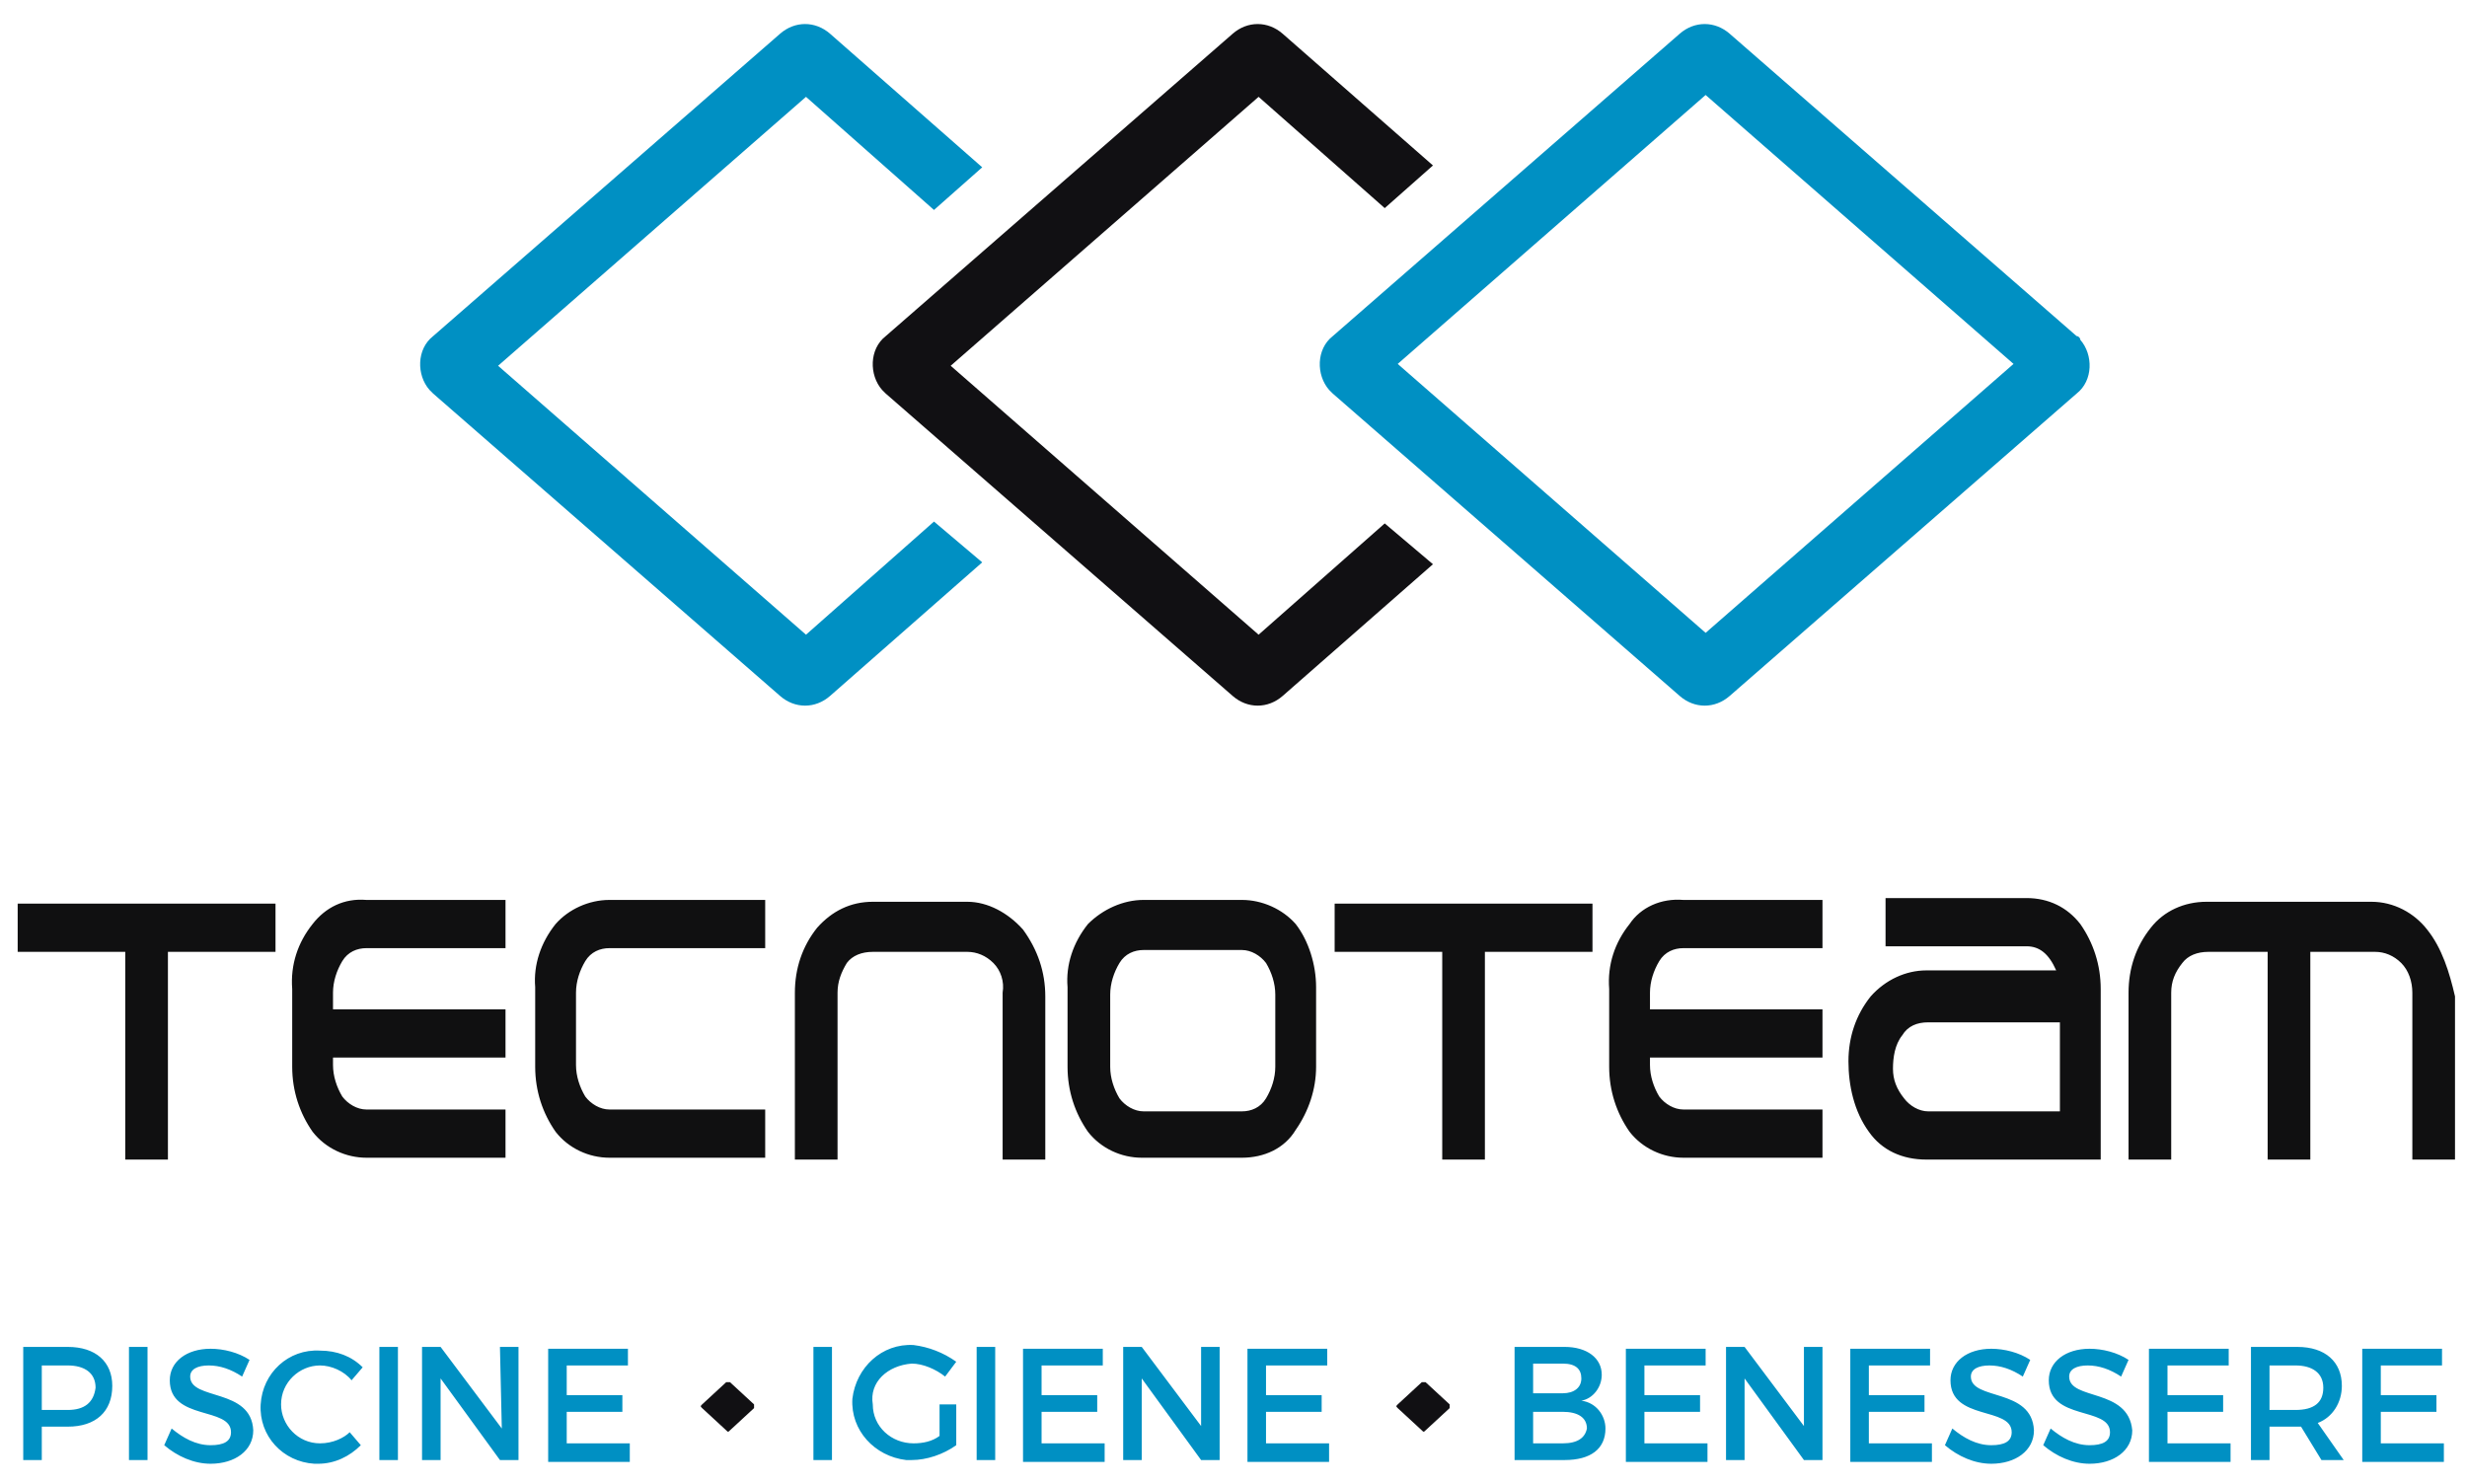
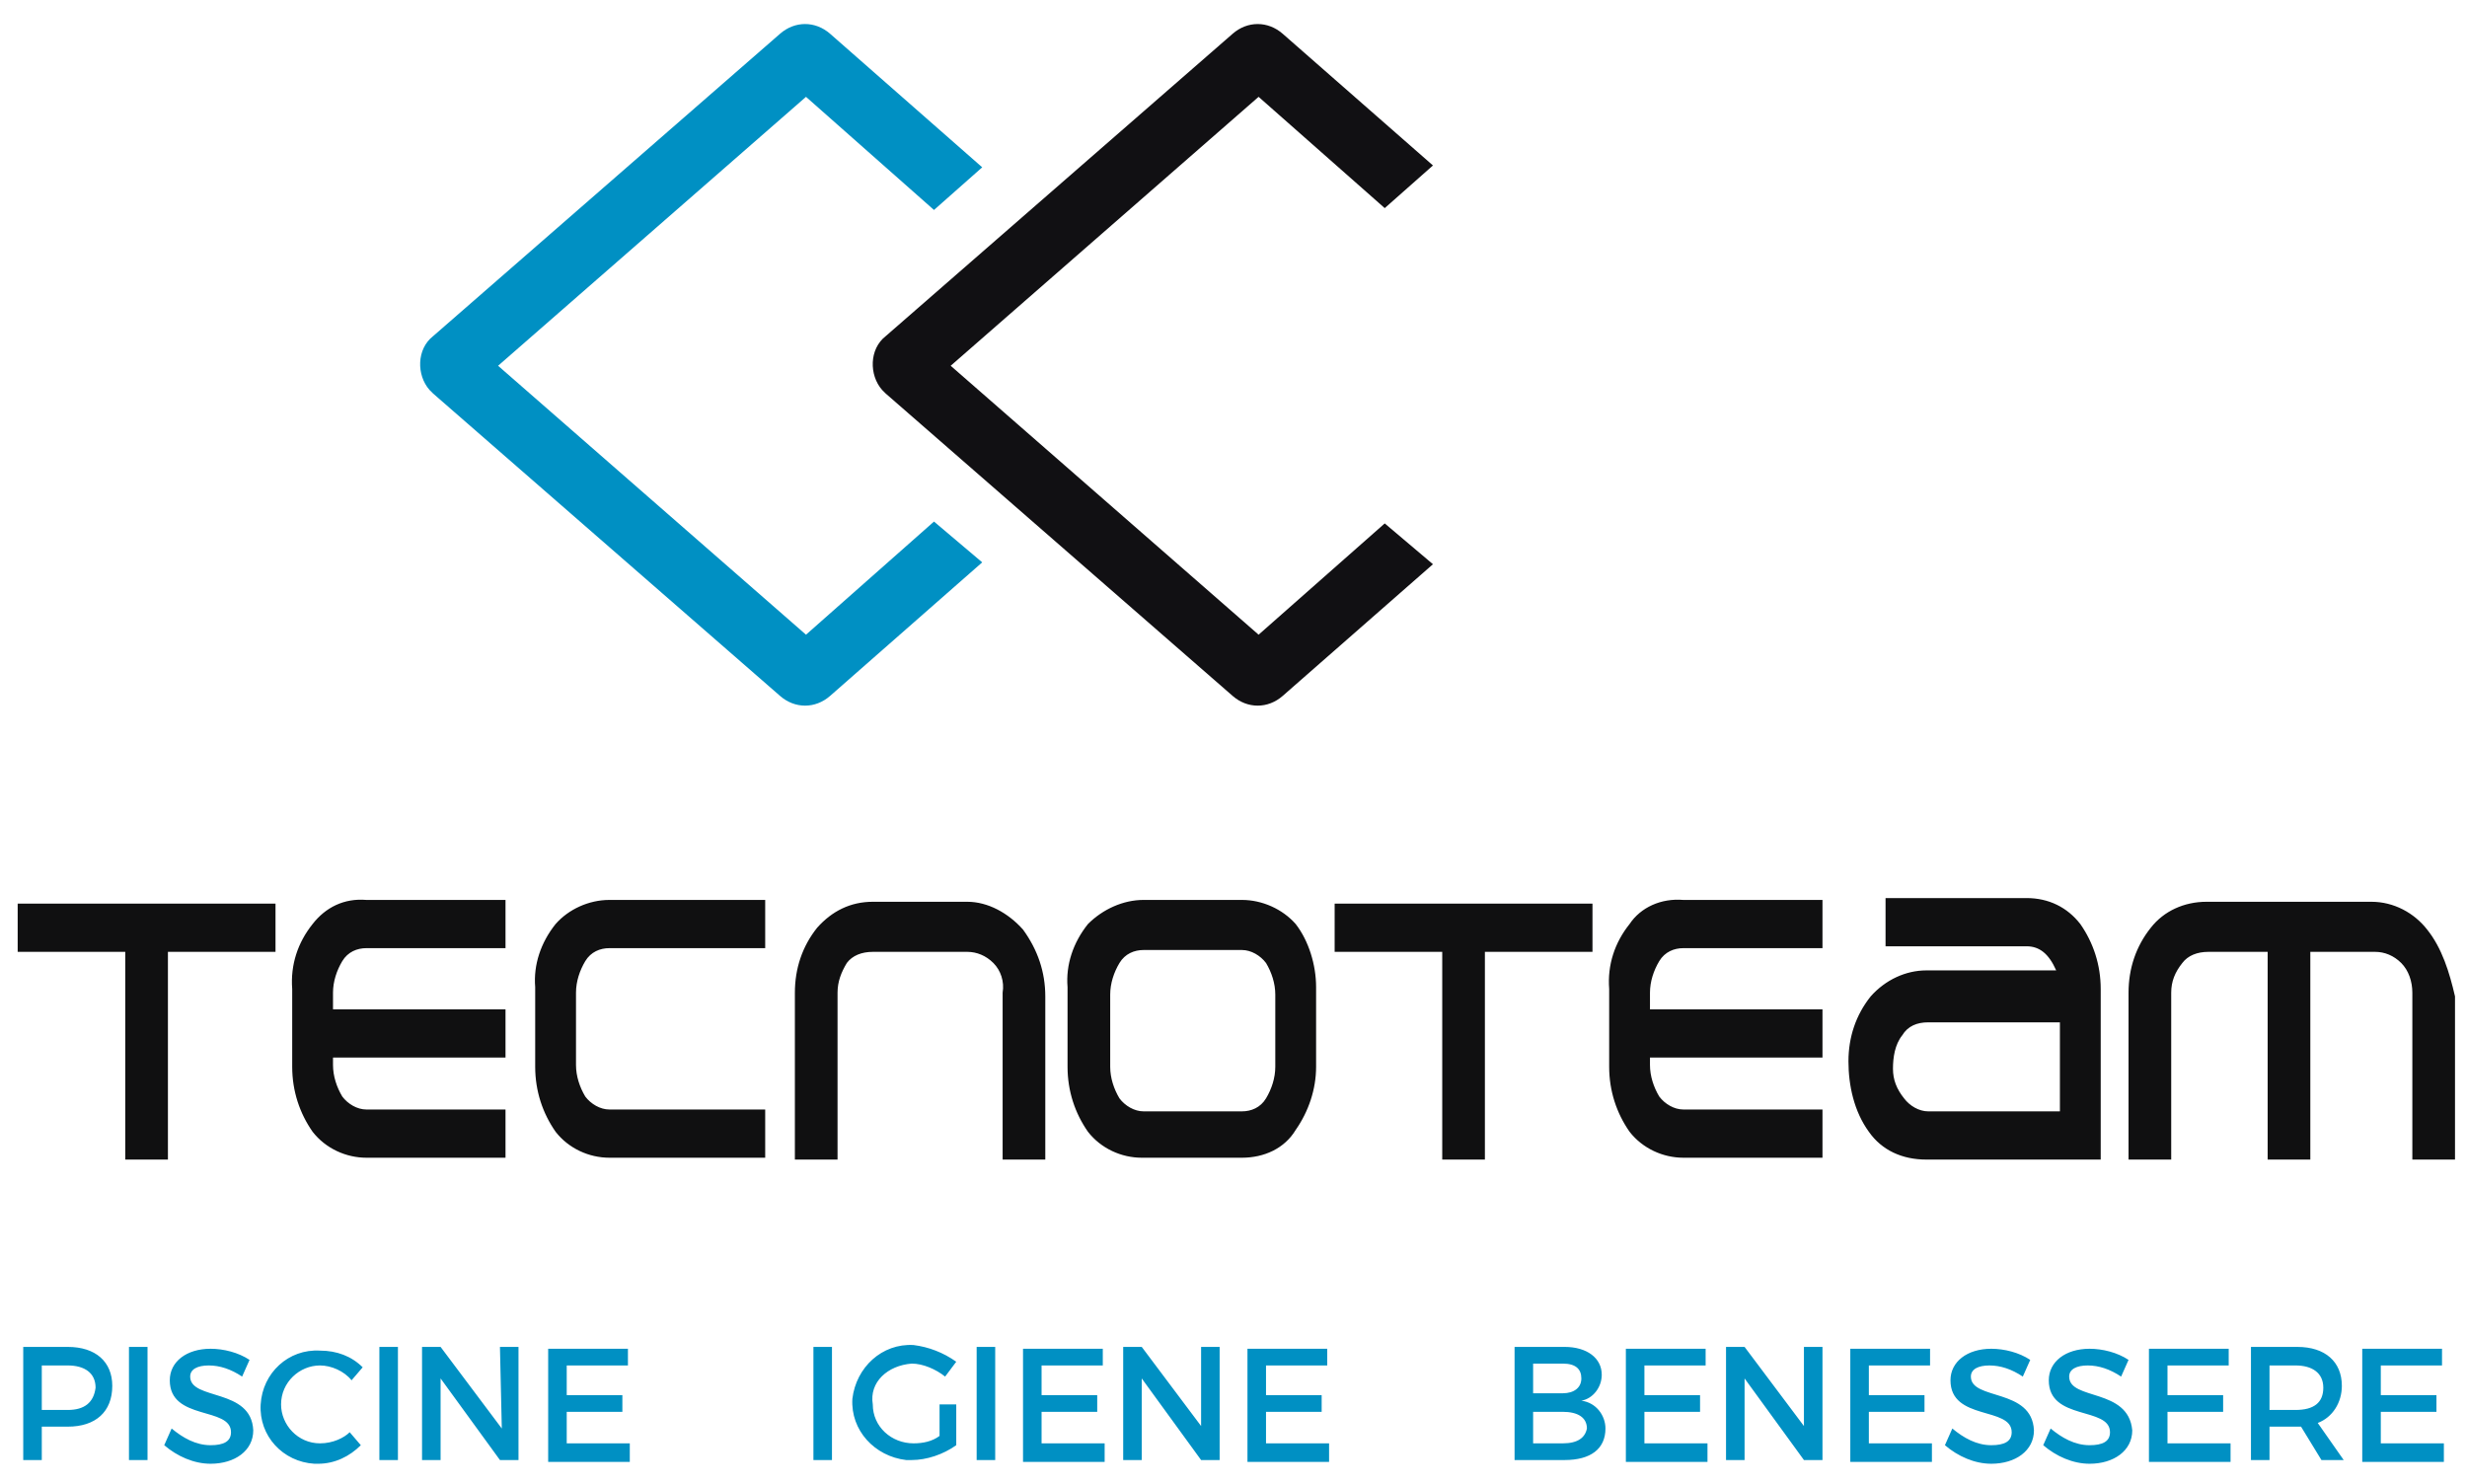
<svg xmlns="http://www.w3.org/2000/svg" version="1.1" id="Livello_1" x="0px" y="0px" viewBox="0 0 133 80" style="enable-background:new 0 0 133 80;" xml:space="preserve">
  <style type="text/css">
	.st0{fill:#0090C3;}
	.st1{fill:#111013;}
	.st2{fill:#101011;}
</style>
  <g id="Raggruppa_168" transform="translate(-28.347 -768.179)">
    <path id="Tracciato_555" class="st0" d="M81,846.9h1v-6.1h-1V846.9z M84.5,844.3h3v-0.9h-3v-1.6h3.3v-0.9h-4.3v6.1h4.4V846h-3.4   L84.5,844.3z M77.5,841.7c0.6,0,1.3,0.3,1.8,0.7l0.6-0.8c-0.7-0.5-1.5-0.8-2.3-0.9c-1.7-0.1-3.1,1.2-3.3,2.9   c-0.1,1.7,1.2,3.1,2.9,3.3c0.1,0,0.2,0,0.3,0c0.8,0,1.7-0.3,2.4-0.8v-2.2h-0.9v1.7c-0.4,0.3-0.9,0.4-1.4,0.4   c-1.2,0-2.2-0.9-2.2-2.1C75.2,842.7,76.2,841.8,77.5,841.7C77.4,841.7,77.4,841.7,77.5,841.7L77.5,841.7z M58.9,844.3h3v-0.9h-3   v-1.6h3.3v-0.9h-4.3v6.1h4.4V846h-3.4L58.9,844.3z M72.2,846.9h1v-6.1h-1V846.9z M38.6,842.4c0-0.4,0.4-0.6,1-0.6   c0.6,0,1.2,0.2,1.8,0.6l0.4-0.9c-0.6-0.4-1.4-0.6-2.1-0.6c-1.3,0-2.2,0.7-2.2,1.7c0,2.2,3.3,1.4,3.3,2.8c0,0.5-0.4,0.7-1.1,0.7   c-0.8,0-1.5-0.4-2.1-0.9l-0.4,0.9c0.7,0.6,1.6,1,2.5,1c1.3,0,2.3-0.7,2.3-1.8C41.9,843,38.6,843.7,38.6,842.4L38.6,842.4z    M32,840.8h-2.4v6.1h1v-1.8H32c1.5,0,2.4-0.8,2.4-2.2C34.4,841.6,33.5,840.8,32,840.8L32,840.8z M32,844.2h-1.4v-2.4H32   c0.9,0,1.5,0.4,1.5,1.2C33.4,843.8,32.9,844.2,32,844.2L32,844.2z M45.6,846c-1.2,0-2.1-1-2.1-2.1c0-1.2,1-2.1,2.1-2.1c0,0,0,0,0,0   c0.6,0,1.3,0.3,1.7,0.8l0.6-0.7c-0.6-0.6-1.4-0.9-2.3-0.9c-1.7-0.1-3.1,1.2-3.2,2.9c-0.1,1.7,1.2,3.1,2.9,3.2c0.1,0,0.1,0,0.2,0   c0.9,0,1.7-0.4,2.3-1l-0.6-0.7C46.9,845.7,46.3,846,45.6,846z M55.4,845.2l-3.3-4.4h-1v6.1h1v-4.4l3.2,4.4h1v-6.1h-1L55.4,845.2z    M48.8,846.9h1v-6.1h-1L48.8,846.9z M35.3,846.9h1v-6.1h-1L35.3,846.9z M145.2,844.3h3v-0.9h-3v-1.6h3.3v-0.9h-4.3v6.1h4.4V846   h-3.4V844.3z M139.9,842.4c0-0.4,0.4-0.6,1-0.6c0.6,0,1.2,0.2,1.8,0.6l0.4-0.9c-0.6-0.4-1.4-0.6-2.1-0.6c-1.3,0-2.2,0.7-2.2,1.7   c0,2.2,3.3,1.4,3.3,2.8c0,0.5-0.4,0.7-1.1,0.7c-0.8,0-1.5-0.4-2.1-0.9l-0.4,0.9c0.7,0.6,1.6,1,2.5,1c1.3,0,2.3-0.7,2.3-1.8   C143.1,843,139.9,843.7,139.9,842.4L139.9,842.4z M154.6,842.9c0-1.3-0.9-2.1-2.4-2.1h-2.5v6.1h1v-1.8h1.4c0.1,0,0.2,0,0.3,0   l1.1,1.8h1.2l-1.4-2C154.1,844.6,154.6,843.8,154.6,842.9L154.6,842.9z M152.1,844.2h-1.4v-2.4h1.4c0.9,0,1.5,0.4,1.5,1.2   C153.6,843.8,153.1,844.2,152.1,844.2L152.1,844.2z M156.7,846v-1.7h3v-0.9h-3v-1.6h3.3v-0.9h-4.3v6.1h4.4V846L156.7,846z    M134.6,842.4c0-0.4,0.4-0.6,1-0.6c0.6,0,1.2,0.2,1.8,0.6l0.4-0.9c-0.6-0.4-1.4-0.6-2.1-0.6c-1.3,0-2.2,0.7-2.2,1.7   c0,2.2,3.3,1.4,3.3,2.8c0,0.5-0.4,0.7-1.1,0.7c-0.8,0-1.5-0.4-2.1-0.9l-0.4,0.9c0.7,0.6,1.6,1,2.5,1c1.3,0,2.3-0.7,2.3-1.8   C137.9,843,134.6,843.7,134.6,842.4L134.6,842.4z M93.2,845.2l-3.3-4.4h-1v6.1h1v-4.4l3.2,4.4h1v-6.1h-1V845.2z M96.6,844.3h3v-0.9   h-3v-1.6h3.3v-0.9h-4.3v6.1h4.4V846h-3.4L96.6,844.3z M113.6,843.7c0.6-0.1,1.1-0.7,1.1-1.4c0-0.9-0.8-1.5-2-1.5H110v6.1h2.7   c1.4,0,2.2-0.6,2.2-1.7C114.9,844.5,114.4,843.8,113.6,843.7L113.6,843.7z M111,841.7h1.6c0.7,0,1,0.3,1,0.8s-0.4,0.8-1,0.8H111   V841.7z M112.6,846H111v-1.7h1.6c0.8,0,1.3,0.3,1.3,0.9C113.8,845.7,113.4,846,112.6,846L112.6,846z M117,844.3h3v-0.9h-3v-1.6h3.3   v-0.9H116v6.1h4.4V846H117V844.3z M129.1,844.3h3v-0.9h-3v-1.6h3.3v-0.9h-4.3v6.1h4.4V846h-3.4V844.3z M125.7,845.2l-3.3-4.4h-1   v6.1h1v-4.4l3.2,4.4h1v-6.1h-1V845.2z" />
-     <path id="Tracciato_556" class="st1" d="M69,843.9l-1.3-1.2c-0.1,0-0.1,0-0.2,0l-1.3,1.2c-0.1,0.1-0.1,0.1,0,0.2c0,0,0,0,0,0   l1.3,1.2c0.1,0.1,0.1,0.1,0.2,0l1.3-1.2C69,844,69,843.9,69,843.9C69,843.9,69,843.9,69,843.9z" />
-     <path id="Tracciato_557" class="st1" d="M106.5,843.9l-1.3-1.2c-0.1,0-0.1,0-0.2,0l-1.3,1.2c-0.1,0.1-0.1,0.1,0,0.2c0,0,0,0,0,0   l1.3,1.2c0.1,0.1,0.1,0.1,0.2,0l1.3-1.2C106.5,844,106.5,843.9,106.5,843.9C106.5,843.9,106.5,843.9,106.5,843.9z" />
    <path id="Tracciato_558" class="st2" d="M80.5,816.8h-5.1c-1.2,0-2.2,0.5-3,1.4c-0.8,1-1.2,2.2-1.2,3.5v9h2.3v-9   c0-0.6,0.2-1.1,0.5-1.6c0.3-0.4,0.8-0.6,1.4-0.6h5.1c0.5,0,1,0.2,1.4,0.6c0.4,0.4,0.6,1,0.5,1.6v9h2.3v-8.8c0-1.3-0.4-2.5-1.2-3.6   C82.7,817.4,81.6,816.8,80.5,816.8z M45.2,818c-0.8,1-1.2,2.2-1.1,3.5v4.2c0,1.3,0.4,2.5,1.1,3.5c0.7,0.9,1.8,1.4,2.9,1.4h7.5v-2.6   h-7.5c-0.5,0-1-0.3-1.3-0.7c-0.3-0.5-0.5-1.1-0.5-1.7v-0.4h9.3v-2.6h-9.3v-0.9c0-0.6,0.2-1.2,0.5-1.7c0.3-0.5,0.8-0.7,1.3-0.7h7.5   v-2.6h-7.5C46.9,816.6,45.9,817.1,45.2,818L45.2,818z M29.3,819.5h5.8v11.2h2.3v-11.2h5.8v-2.6H29.3L29.3,819.5z M58.3,818   c-0.8,1-1.2,2.2-1.1,3.4v4.3c0,1.3,0.4,2.5,1.1,3.5c0.7,0.9,1.8,1.4,2.9,1.4h8.4v-2.6h-8.4c-0.5,0-1-0.3-1.3-0.7   c-0.3-0.5-0.5-1.1-0.5-1.7v-3.9c0-0.6,0.2-1.2,0.5-1.7c0.3-0.5,0.8-0.7,1.3-0.7h8.4v-2.6h-8.4C60.1,816.7,59,817.2,58.3,818z    M100.3,819.5h5.8v11.2h2.3v-11.2h5.8v-2.6h-13.9L100.3,819.5z M95.3,816.7H90c-1.1,0-2.2,0.5-3,1.3c-0.8,1-1.2,2.2-1.1,3.4v4.3   c0,1.3,0.4,2.5,1.1,3.5c0.7,0.9,1.8,1.4,2.9,1.4h5.4c1.2,0,2.3-0.5,2.9-1.5c0.7-1,1.1-2.2,1.1-3.4v-4.3c0-1.2-0.4-2.5-1.1-3.4   C97.5,817.2,96.4,816.7,95.3,816.7L95.3,816.7z M97.1,825.7c0,0.6-0.2,1.2-0.5,1.7c-0.3,0.5-0.8,0.7-1.3,0.7H90   c-0.5,0-1-0.3-1.3-0.7c-0.3-0.5-0.5-1.1-0.5-1.7v-3.9c0-0.6,0.2-1.2,0.5-1.7c0.3-0.5,0.8-0.7,1.3-0.7h5.3c0.5,0,1,0.3,1.3,0.7   c0.3,0.5,0.5,1.1,0.5,1.7L97.1,825.7z M137.6,816.6H130v2.6h7.6c0.7,0,1.2,0.4,1.6,1.3h-7c-1.1,0-2.2,0.5-3,1.4   c-0.8,1-1.2,2.2-1.2,3.5c0,1.3,0.3,2.7,1.1,3.8c0.7,1,1.8,1.5,3.1,1.5h9.4v-9.2c0-1.3-0.4-2.5-1.1-3.5   C139.8,817.1,138.8,816.6,137.6,816.6L137.6,816.6z M139.4,828.1h-7.1c-0.5,0-1-0.3-1.3-0.7c-0.4-0.5-0.6-1-0.6-1.6   c0-0.6,0.1-1.3,0.5-1.8c0.3-0.5,0.8-0.7,1.4-0.7h7.1L139.4,828.1z M159.2,818.3c-0.7-0.9-1.8-1.5-3-1.5h-8.9c-1.2,0-2.3,0.5-3,1.4   c-0.8,1-1.2,2.2-1.2,3.5v9h2.3v-9c0-0.6,0.2-1.1,0.6-1.6c0.3-0.4,0.8-0.6,1.4-0.6h3.2v11.2h2.3v-11.2h3.5c0.5,0,1,0.2,1.4,0.6   c0.4,0.4,0.6,1,0.6,1.6v9h2.3v-8.8C160.4,820.6,160,819.3,159.2,818.3L159.2,818.3z M116.2,818c-0.8,1-1.2,2.2-1.1,3.5v4.2   c0,1.3,0.4,2.5,1.1,3.5c0.7,0.9,1.8,1.4,2.9,1.4h7.5v-2.6h-7.5c-0.5,0-1-0.3-1.3-0.7c-0.3-0.5-0.5-1.1-0.5-1.7v-0.4h9.3v-2.6h-9.3   v-0.9c0-0.6,0.2-1.2,0.5-1.7c0.3-0.5,0.8-0.7,1.3-0.7h7.5v-2.6h-7.5C117.9,816.6,116.8,817.1,116.2,818L116.2,818z" />
    <path id="Tracciato_559" class="st0" d="M78.7,796.3l-6.9,6.1l-16.6-14.5l16.6-14.5l6.9,6.1l2.6-2.3l-8.2-7.2   c-0.8-0.7-1.9-0.7-2.7,0l-18.7,16.3c-0.9,0.7-0.9,2.1-0.2,2.9c0.1,0.1,0.1,0.1,0.2,0.2l18.7,16.3c0.8,0.7,1.9,0.7,2.7,0l8.2-7.2   L78.7,796.3z" />
    <path id="Tracciato_560" class="st1" d="M103,796.4l-6.8,6l-16.6-14.5l16.6-14.5l6.8,6l2.6-2.3l-8.1-7.1c-0.8-0.7-1.9-0.7-2.7,0   l-18.7,16.3c-0.9,0.7-0.9,2.1-0.2,2.9c0.1,0.1,0.1,0.1,0.2,0.2l18.7,16.3c0.8,0.7,1.9,0.7,2.7,0l8.1-7.1L103,796.4z" />
-     <path id="Tracciato_561" class="st0" d="M140.3,786.3l-18.7-16.3c-0.8-0.7-1.9-0.7-2.7,0l-18.7,16.3c-0.9,0.7-0.9,2.1-0.2,2.9   c0.1,0.1,0.1,0.1,0.2,0.2l18.7,16.3c0.8,0.7,1.9,0.7,2.7,0l18.7-16.3c0.9-0.7,0.9-2.1,0.2-2.9C140.5,786.4,140.4,786.3,140.3,786.3   z M120.3,802.3l-16.6-14.5l16.6-14.5l16.6,14.5L120.3,802.3z" />
  </g>
</svg>